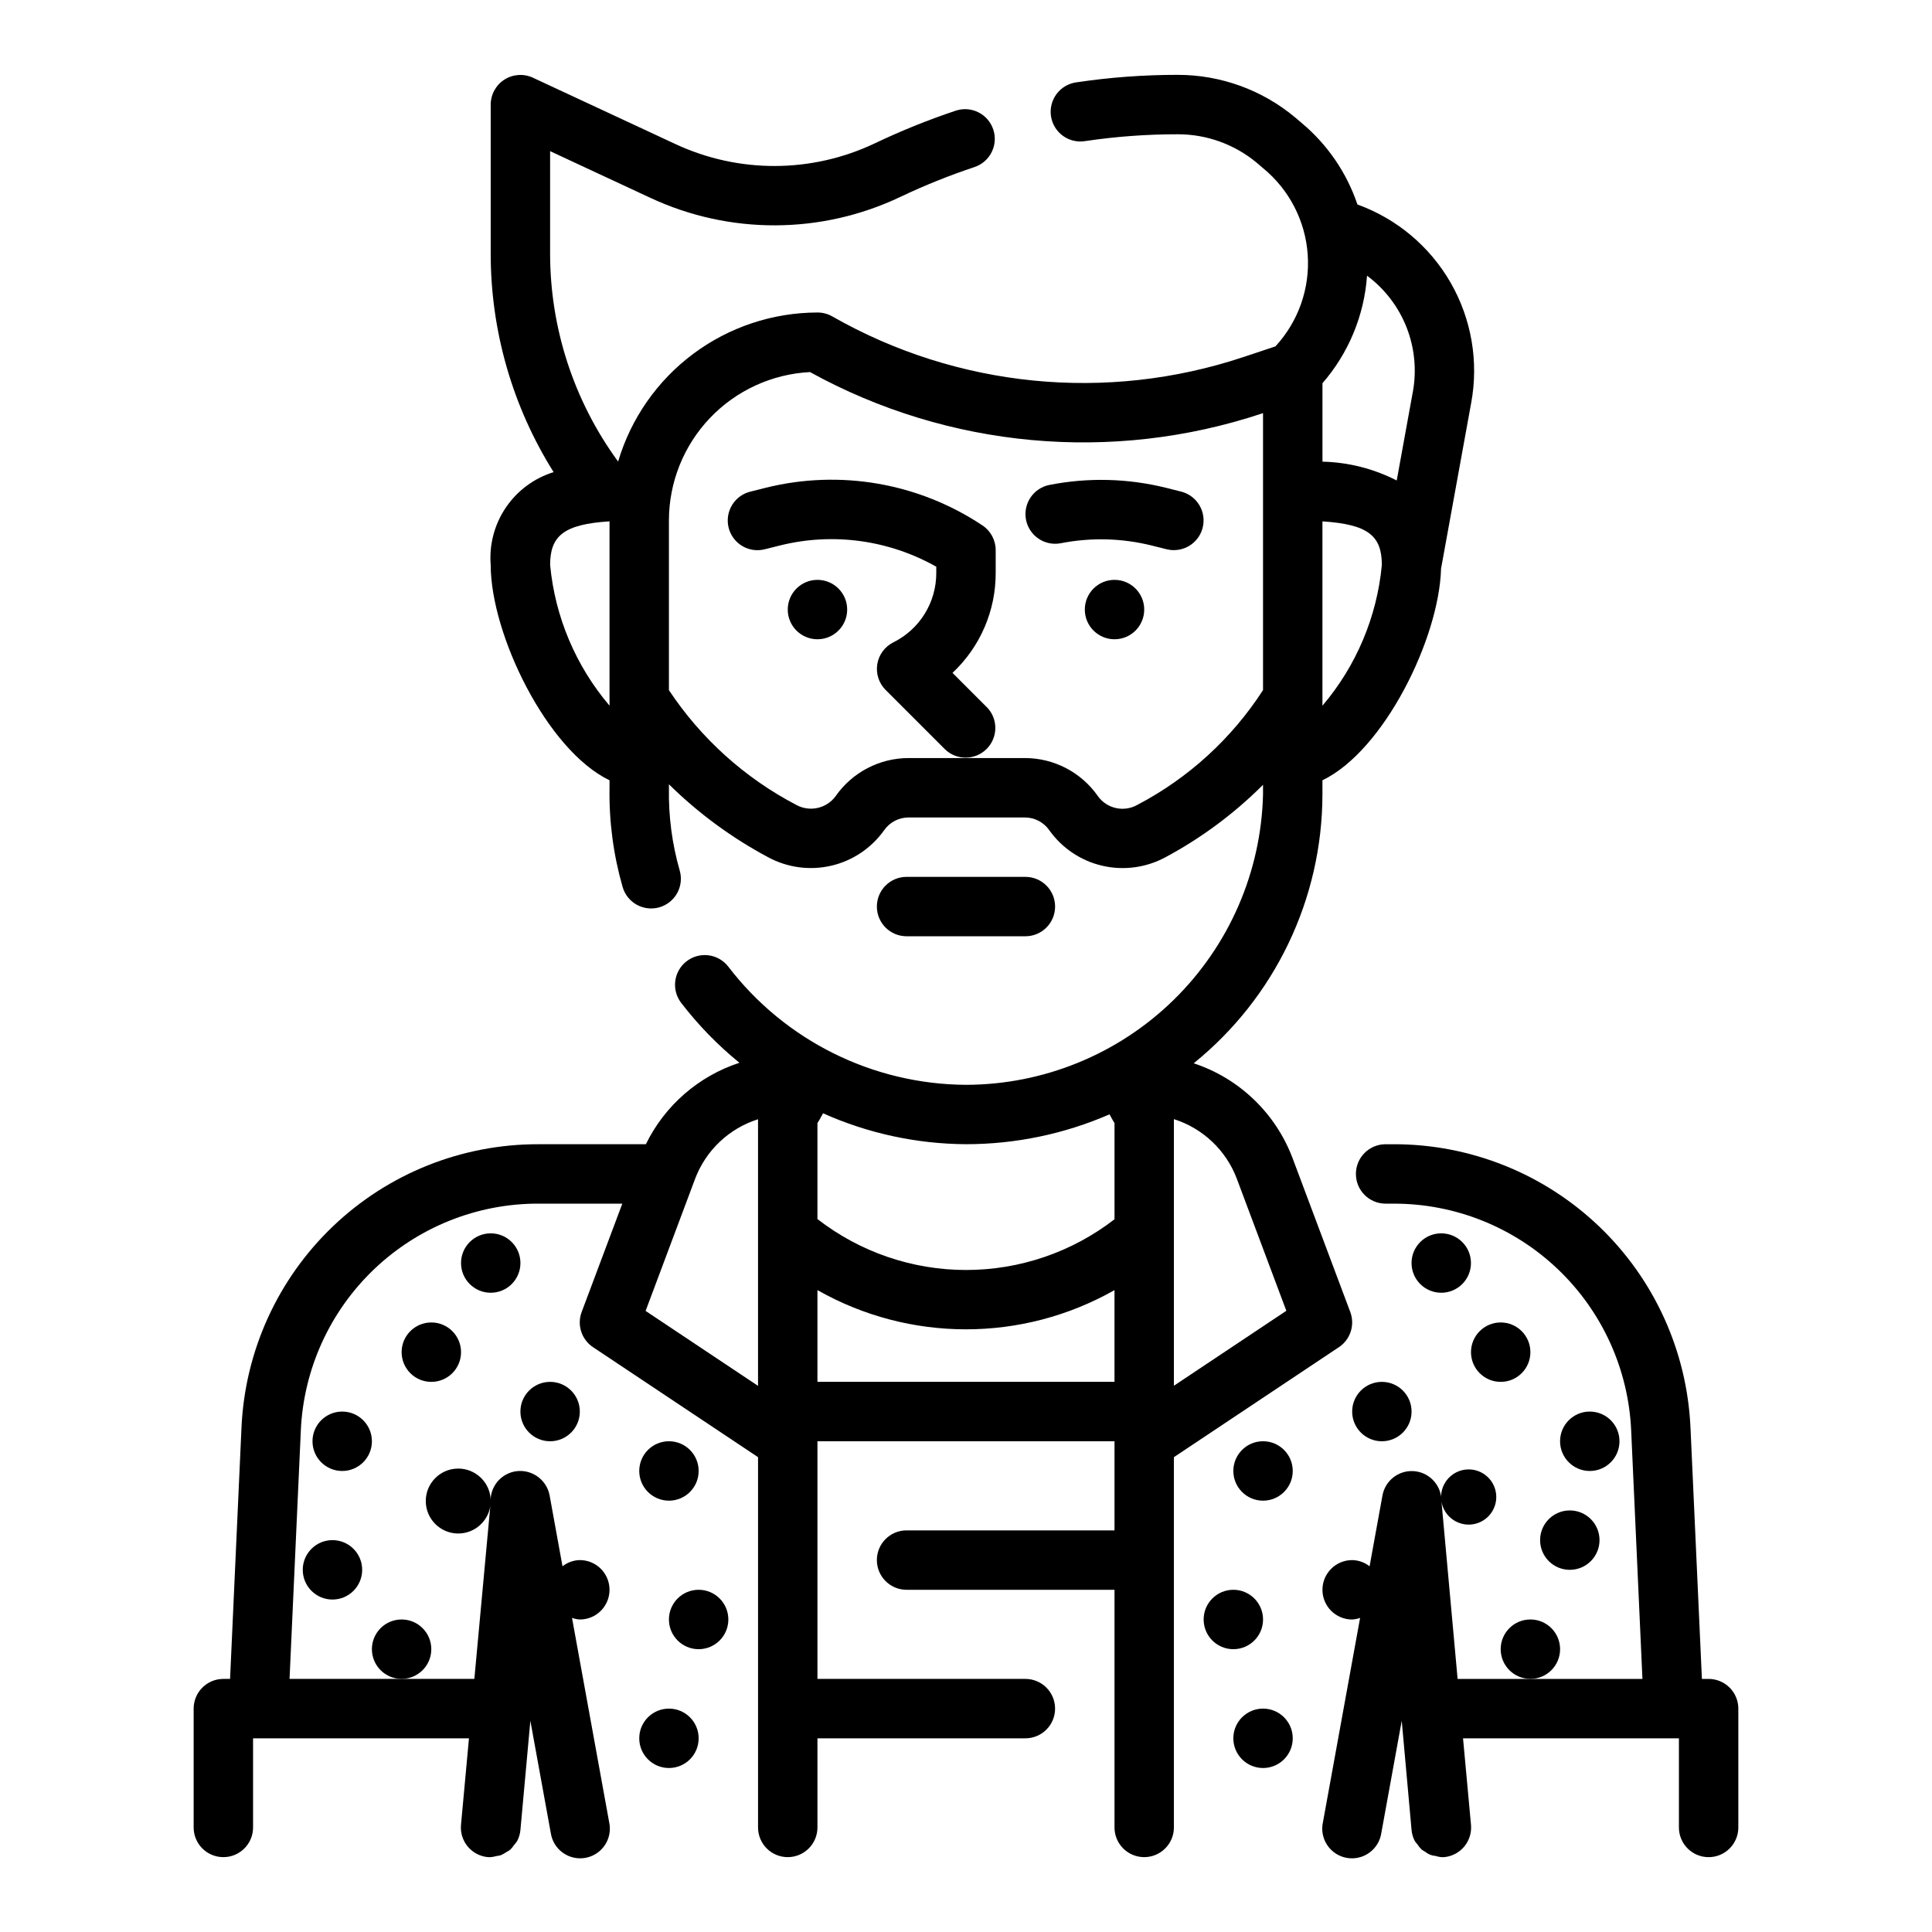
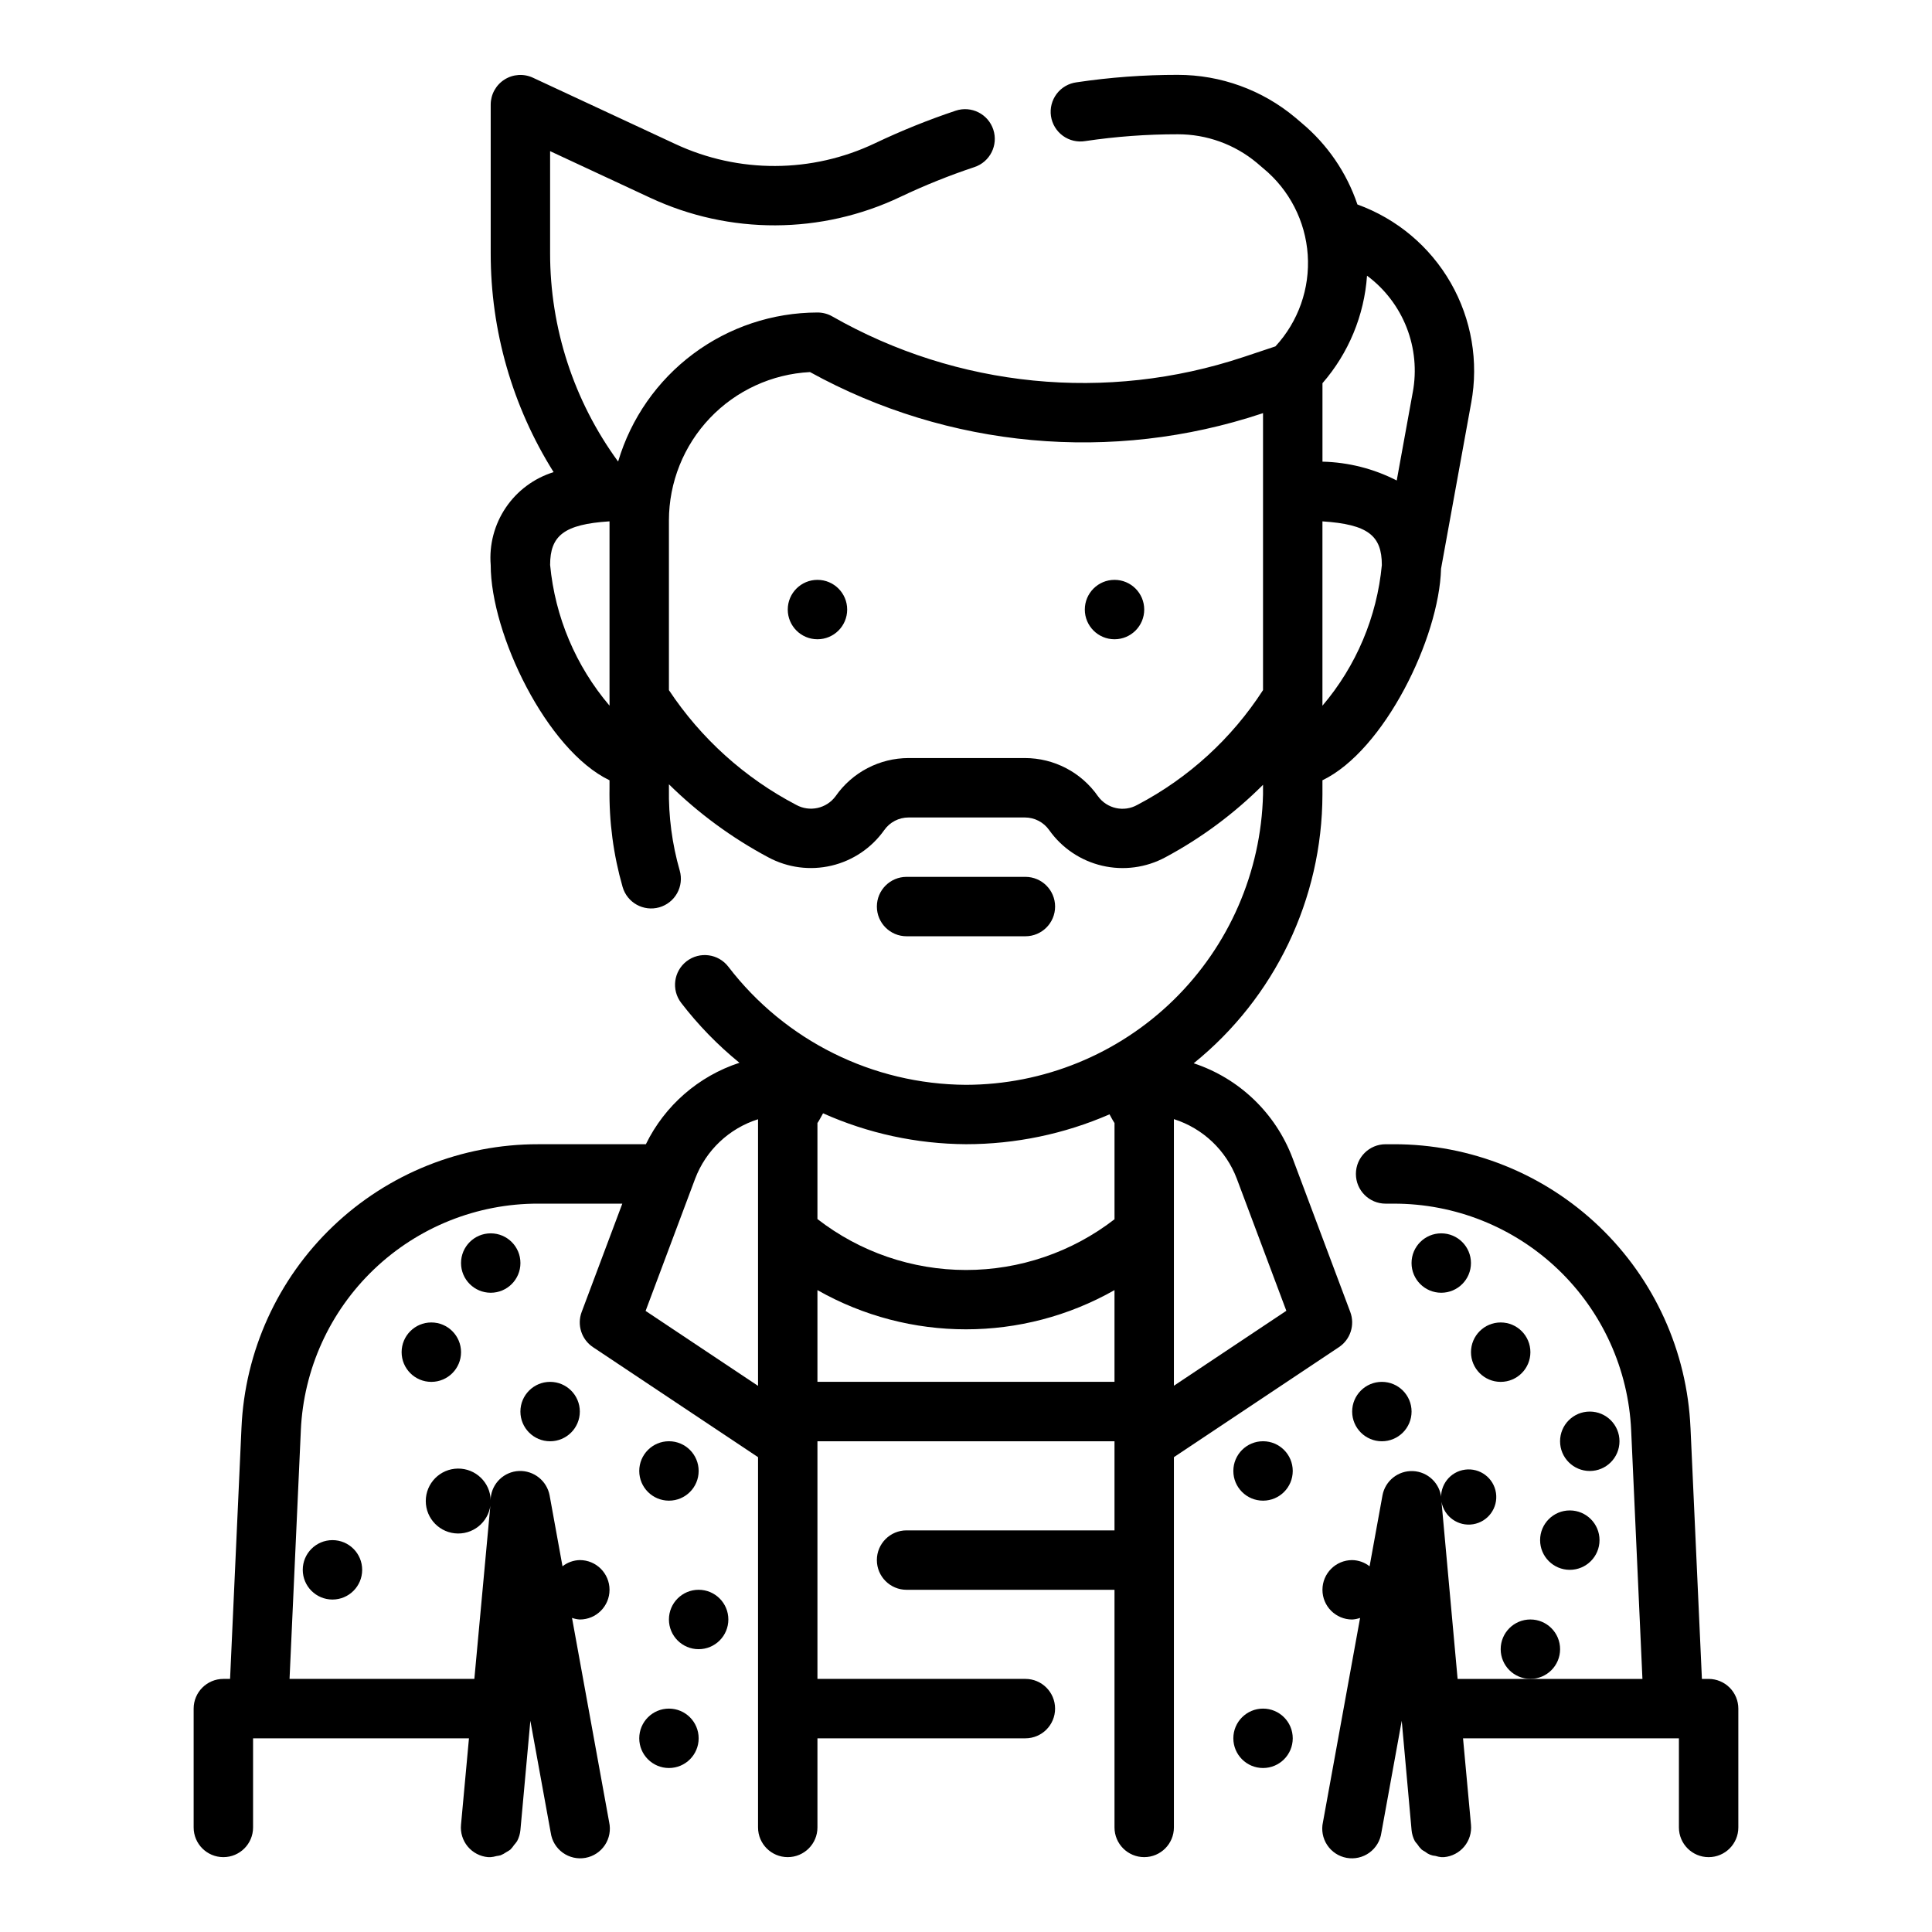
<svg xmlns="http://www.w3.org/2000/svg" fill="#000000" width="800px" height="800px" version="1.1" viewBox="144 144 512 512">
  <g>
-     <path d="m498.83 501.01c3.043-2.027 4.289-5.887 3.008-9.312l-15.328-40.863c-4.504-11.867-14.117-21.07-26.168-25.055 21.523-17.387 34.059-43.547 34.117-71.211v-3.785c16.359-7.871 30.938-37.668 31.434-56.074l7.988-43.949h0.004c2.012-10.914 0.086-22.188-5.434-31.816-5.523-9.625-14.281-16.98-24.719-20.754-2.84-8.426-7.957-15.902-14.781-21.602l-1.715-1.465h-0.004c-8.723-7.293-19.734-11.289-31.109-11.289-8.973-0.008-17.934 0.652-26.812 1.977-2.098 0.27-4 1.367-5.277 3.055s-1.824 3.816-1.516 5.91c0.312 2.09 1.449 3.973 3.164 5.215 1.711 1.242 3.852 1.746 5.938 1.391 8.113-1.203 16.305-1.809 24.504-1.801 7.652-0.012 15.062 2.664 20.941 7.559l1.746 1.496v-0.004c6.898 5.691 11.145 13.969 11.75 22.891 0.605 8.922-2.488 17.695-8.555 24.266l-8.551 2.852 0.004-0.004c-36.18 12.035-75.77 8.113-108.89-10.785-1.195-0.688-2.555-1.043-3.938-1.039-11.871 0.02-23.422 3.867-32.938 10.973-9.512 7.106-16.48 17.086-19.867 28.469h-0.062c-11.703-16.02-18-35.348-17.98-55.184v-27.016l26.504 12.344h0.004c21.043 9.84 45.387 9.75 66.359-0.246 6.356-3.019 12.895-5.648 19.57-7.871 4.129-1.363 6.375-5.816 5.012-9.945-1.363-4.133-5.816-6.375-9.949-5.012-7.289 2.438-14.426 5.316-21.371 8.621-16.738 7.981-36.172 8.059-52.973 0.203l-37.707-17.555c-2.434-1.133-5.277-0.949-7.543 0.492-2.266 1.441-3.641 3.938-3.648 6.625v39.359c-0.031 20.535 5.75 40.66 16.672 58.047-5.16 1.598-9.625 4.906-12.656 9.379s-4.449 9.844-4.016 15.23c0 18.301 14.848 49.066 31.488 57.055v2.07c-0.145 8.848 1.023 17.668 3.461 26.176 1.191 4.184 5.547 6.609 9.727 5.422 2.008-0.574 3.707-1.918 4.727-3.742 1.016-1.824 1.266-3.977 0.695-5.984-2.027-7.062-2.992-14.383-2.867-21.727v-1.152c7.805 7.688 16.68 14.207 26.348 19.359 5.117 2.75 11.062 3.531 16.715 2.203 5.656-1.328 10.629-4.676 13.988-9.414 1.48-2.113 3.898-3.363 6.477-3.356h30.82c2.566 0.004 4.969 1.262 6.438 3.363 3.367 4.742 8.352 8.094 14.012 9.418 5.664 1.328 11.617 0.539 16.738-2.215 9.531-5.102 18.262-11.582 25.906-19.223v2.566c-0.504 20.555-9.016 40.098-23.719 54.473-14.707 14.371-34.441 22.434-55 22.469-24.703-0.141-47.953-11.695-62.977-31.301-2.648-3.453-7.59-4.106-11.043-1.461-3.449 2.644-4.106 7.59-1.457 11.043 4.512 5.871 9.695 11.199 15.441 15.875-10.844 3.543-19.789 11.332-24.797 21.586h-28.527c-20.266-0.031-39.766 7.769-54.418 21.773s-23.332 33.125-24.223 53.375l-3.023 66.547h-1.777c-4.348 0-7.875 3.527-7.875 7.875v31.488c0 4.348 3.527 7.871 7.875 7.871 4.348 0 7.871-3.523 7.871-7.871v-23.617h57.215l-2.109 22.906c-0.199 2.09 0.445 4.168 1.789 5.781 1.344 1.609 3.273 2.617 5.363 2.801h0.723 0.004c0.512-0.043 1.02-0.137 1.512-0.285 0.375-0.047 0.746-0.117 1.109-0.211 0.535-0.223 1.047-0.5 1.52-0.836 0.359-0.191 0.707-0.406 1.039-0.645 0.387-0.391 0.73-0.816 1.031-1.277 0.285-0.312 0.551-0.652 0.785-1.004 0.477-0.906 0.77-1.891 0.867-2.906l2.637-28.977 5.398 29.676h0.004c0.297 2.125 1.445 4.035 3.184 5.289s3.91 1.746 6.019 1.363c2.109-0.383 3.973-1.609 5.156-3.398 1.184-1.785 1.586-3.981 1.117-6.07l-9.84-54.121c0.664 0.238 1.363 0.383 2.07 0.426 4.348 0 7.871-3.523 7.871-7.871s-3.523-7.875-7.871-7.875c-1.668 0.035-3.281 0.613-4.59 1.648l-3.418-18.797v-0.004c-0.734-3.856-4.172-6.598-8.094-6.461-3.949 0.16-7.164 3.227-7.516 7.164v0.59c-0.117-4.711-4-8.449-8.707-8.391-4.711 0.055-8.5 3.891-8.5 8.602 0 4.711 3.789 8.547 8.5 8.605 4.707 0.055 8.59-3.684 8.707-8.395l-4.332 46.926h-48.977l2.992-65.832h-0.004c0.715-16.199 7.656-31.496 19.379-42.699 11.723-11.203 27.32-17.445 43.535-17.418h22.285l-10.777 28.727v-0.004c-1.281 3.426-0.035 7.285 3.008 9.312l43.738 29.152v98.125c0 4.348 3.523 7.871 7.871 7.871s7.871-3.523 7.871-7.871v-23.617h55.105c4.348 0 7.871-3.523 7.871-7.871 0-4.348-3.523-7.875-7.871-7.875h-55.105v-62.977h78.723v23.617h-55.105c-4.348 0-7.871 3.523-7.871 7.871s3.523 7.875 7.871 7.875h55.105v62.977c0 4.348 3.523 7.871 7.871 7.871 4.348 0 7.871-3.523 7.871-7.871v-98.125zm-4.371-169.99v-48.852c12.066 0.789 15.742 3.785 15.742 11.555h0.004c-1.293 13.754-6.793 26.777-15.746 37.297zm23.938-83.074-4.25 23.387 0.004 0.004c-6.102-3.129-12.828-4.836-19.684-4.992v-20.789c6.926-7.965 11.07-17.969 11.809-28.496 4.707 3.496 8.34 8.246 10.484 13.707 2.141 5.461 2.711 11.414 1.641 17.18zm-228.61 45.777c0-7.769 3.668-10.785 15.742-11.562v46.91l0.004 0.074v1.867c-8.953-10.52-14.449-23.539-15.746-37.289zm155.64 63.566h0.004c-3.562 2.019-8.074 1.031-10.465-2.289-4.41-6.328-11.633-10.102-19.348-10.109h-30.82c-7.715 0.004-14.941 3.777-19.355 10.109-2.41 3.281-6.883 4.266-10.445 2.297-13.629-7.125-25.23-17.586-33.727-30.402v-44.98c0.012-10.094 3.894-19.797 10.852-27.113 6.957-7.316 16.453-11.68 26.535-12.199 36.648 20.199 80.07 24.18 119.78 10.973l0.277-0.094v73.406c-8.289 12.832-19.754 23.305-33.281 30.402zm26.336 99.07 13.129 35.016-29.797 19.859v-70.652c7.676 2.434 13.816 8.246 16.668 15.777zm-33.73-17.043c0.441 0.789 0.836 1.574 1.324 2.305v25.496l-0.004 0.004c-11.27 8.723-25.121 13.449-39.371 13.441-14.25-0.012-28.094-4.758-39.352-13.5v-25.441c0.543-0.789 0.992-1.723 1.488-2.582 11.922 5.328 24.816 8.113 37.875 8.188 13.086 0 26.035-2.691 38.035-7.91zm-109.81 17.043c2.856-7.519 8.996-13.32 16.664-15.746v70.652l-29.797-19.859zm32.406 53.844v-24.309c24.414 13.855 54.309 13.855 78.723 0v24.309z" />
-     <path d="m405.56 331.46-9.141-9.141h0.004c7.332-6.863 11.48-16.469 11.445-26.512v-6.016c0-2.629-1.316-5.09-3.504-6.547-16.887-11.258-37.73-14.879-57.426-9.984l-3.938 0.992c-2.066 0.465-3.859 1.746-4.973 3.551-1.109 1.805-1.449 3.981-0.938 6.035 0.516 2.059 1.836 3.82 3.664 4.891 1.828 1.07 4.012 1.355 6.059 0.797l3.938-0.984h-0.004c14.008-3.477 28.812-1.457 41.375 5.644v1.621c0.016 3.828-1.043 7.586-3.055 10.844-2.016 3.258-4.902 5.887-8.336 7.586-2.258 1.133-3.836 3.277-4.242 5.773-0.402 2.492 0.414 5.031 2.195 6.82l15.742 15.742h0.004c3.09 2.984 7.996 2.941 11.035-0.094 3.035-3.035 3.078-7.945 0.094-11.035z" />
-     <path d="m457.01 274.28-3.938-0.992c-10.125-2.523-20.684-2.793-30.93-0.785-2.047 0.395-3.859 1.586-5.027 3.316-1.172 1.727-1.609 3.852-1.215 5.902 0.824 4.269 4.949 7.062 9.219 6.242 7.996-1.57 16.238-1.355 24.145 0.621l3.938 0.984c0.621 0.152 1.262 0.227 1.902 0.219 3.973-0.008 7.316-2.973 7.797-6.914 0.484-3.941-2.047-7.629-5.898-8.594z" />
+     <path d="m498.83 501.01c3.043-2.027 4.289-5.887 3.008-9.312l-15.328-40.863c-4.504-11.867-14.117-21.07-26.168-25.055 21.523-17.387 34.059-43.547 34.117-71.211v-3.785c16.359-7.871 30.938-37.668 31.434-56.074l7.988-43.949h0.004c2.012-10.914 0.086-22.188-5.434-31.816-5.523-9.625-14.281-16.98-24.719-20.754-2.84-8.426-7.957-15.902-14.781-21.602l-1.715-1.465h-0.004c-8.723-7.293-19.734-11.289-31.109-11.289-8.973-0.008-17.934 0.652-26.812 1.977-2.098 0.27-4 1.367-5.277 3.055s-1.824 3.816-1.516 5.91c0.312 2.09 1.449 3.973 3.164 5.215 1.711 1.242 3.852 1.746 5.938 1.391 8.113-1.203 16.305-1.809 24.504-1.801 7.652-0.012 15.062 2.664 20.941 7.559l1.746 1.496v-0.004c6.898 5.691 11.145 13.969 11.75 22.891 0.605 8.922-2.488 17.695-8.555 24.266l-8.551 2.852 0.004-0.004c-36.18 12.035-75.77 8.113-108.89-10.785-1.195-0.688-2.555-1.043-3.938-1.039-11.871 0.02-23.422 3.867-32.938 10.973-9.512 7.106-16.48 17.086-19.867 28.469h-0.062c-11.703-16.02-18-35.348-17.98-55.184v-27.016l26.504 12.344h0.004c21.043 9.84 45.387 9.75 66.359-0.246 6.356-3.019 12.895-5.648 19.57-7.871 4.129-1.363 6.375-5.816 5.012-9.945-1.363-4.133-5.816-6.375-9.949-5.012-7.289 2.438-14.426 5.316-21.371 8.621-16.738 7.981-36.172 8.059-52.973 0.203l-37.707-17.555c-2.434-1.133-5.277-0.949-7.543 0.492-2.266 1.441-3.641 3.938-3.648 6.625v39.359c-0.031 20.535 5.75 40.66 16.672 58.047-5.16 1.598-9.625 4.906-12.656 9.379s-4.449 9.844-4.016 15.23c0 18.301 14.848 49.066 31.488 57.055v2.07c-0.145 8.848 1.023 17.668 3.461 26.176 1.191 4.184 5.547 6.609 9.727 5.422 2.008-0.574 3.707-1.918 4.727-3.742 1.016-1.824 1.266-3.977 0.695-5.984-2.027-7.062-2.992-14.383-2.867-21.727v-1.152c7.805 7.688 16.68 14.207 26.348 19.359 5.117 2.75 11.062 3.531 16.715 2.203 5.656-1.328 10.629-4.676 13.988-9.414 1.48-2.113 3.898-3.363 6.477-3.356h30.82c2.566 0.004 4.969 1.262 6.438 3.363 3.367 4.742 8.352 8.094 14.012 9.418 5.664 1.328 11.617 0.539 16.738-2.215 9.531-5.102 18.262-11.582 25.906-19.223v2.566c-0.504 20.555-9.016 40.098-23.719 54.473-14.707 14.371-34.441 22.434-55 22.469-24.703-0.141-47.953-11.695-62.977-31.301-2.648-3.453-7.59-4.106-11.043-1.461-3.449 2.644-4.106 7.59-1.457 11.043 4.512 5.871 9.695 11.199 15.441 15.875-10.844 3.543-19.789 11.332-24.797 21.586h-28.527c-20.266-0.031-39.766 7.769-54.418 21.773s-23.332 33.125-24.223 53.375l-3.023 66.547h-1.777c-4.348 0-7.875 3.527-7.875 7.875v31.488c0 4.348 3.527 7.871 7.875 7.871 4.348 0 7.871-3.523 7.871-7.871v-23.617h57.215l-2.109 22.906c-0.199 2.09 0.445 4.168 1.789 5.781 1.344 1.609 3.273 2.617 5.363 2.801h0.723 0.004c0.512-0.043 1.02-0.137 1.512-0.285 0.375-0.047 0.746-0.117 1.109-0.211 0.535-0.223 1.047-0.5 1.52-0.836 0.359-0.191 0.707-0.406 1.039-0.645 0.387-0.391 0.73-0.816 1.031-1.277 0.285-0.312 0.551-0.652 0.785-1.004 0.477-0.906 0.77-1.891 0.867-2.906l2.637-28.977 5.398 29.676h0.004c0.297 2.125 1.445 4.035 3.184 5.289s3.91 1.746 6.019 1.363c2.109-0.383 3.973-1.609 5.156-3.398 1.184-1.785 1.586-3.981 1.117-6.07l-9.84-54.121c0.664 0.238 1.363 0.383 2.07 0.426 4.348 0 7.871-3.523 7.871-7.871s-3.523-7.875-7.871-7.875c-1.668 0.035-3.281 0.613-4.59 1.648l-3.418-18.797v-0.004c-0.734-3.856-4.172-6.598-8.094-6.461-3.949 0.16-7.164 3.227-7.516 7.164v0.59c-0.117-4.711-4-8.449-8.707-8.391-4.711 0.055-8.5 3.891-8.5 8.602 0 4.711 3.789 8.547 8.5 8.605 4.707 0.055 8.59-3.684 8.707-8.395l-4.332 46.926h-48.977l2.992-65.832h-0.004c0.715-16.199 7.656-31.496 19.379-42.699 11.723-11.203 27.32-17.445 43.535-17.418h22.285l-10.777 28.727v-0.004c-1.281 3.426-0.035 7.285 3.008 9.312l43.738 29.152v98.125c0 4.348 3.523 7.871 7.871 7.871s7.871-3.523 7.871-7.871v-23.617h55.105c4.348 0 7.871-3.523 7.871-7.871 0-4.348-3.523-7.875-7.871-7.875h-55.105v-62.977h78.723v23.617h-55.105c-4.348 0-7.871 3.523-7.871 7.871s3.523 7.875 7.871 7.875h55.105v62.977c0 4.348 3.523 7.871 7.871 7.871 4.348 0 7.871-3.523 7.871-7.871v-98.125zm-4.371-169.99v-48.852c12.066 0.789 15.742 3.785 15.742 11.555h0.004c-1.293 13.754-6.793 26.777-15.746 37.297zm23.938-83.074-4.25 23.387 0.004 0.004c-6.102-3.129-12.828-4.836-19.684-4.992v-20.789c6.926-7.965 11.07-17.969 11.809-28.496 4.707 3.496 8.34 8.246 10.484 13.707 2.141 5.461 2.711 11.414 1.641 17.18zm-228.61 45.777c0-7.769 3.668-10.785 15.742-11.562v46.91l0.004 0.074v1.867c-8.953-10.52-14.449-23.539-15.746-37.289zm155.64 63.566h0.004c-3.562 2.019-8.074 1.031-10.465-2.289-4.41-6.328-11.633-10.102-19.348-10.109h-30.82c-7.715 0.004-14.941 3.777-19.355 10.109-2.41 3.281-6.883 4.266-10.445 2.297-13.629-7.125-25.23-17.586-33.727-30.402v-44.98c0.012-10.094 3.894-19.797 10.852-27.113 6.957-7.316 16.453-11.68 26.535-12.199 36.648 20.199 80.07 24.18 119.78 10.973l0.277-0.094v73.406c-8.289 12.832-19.754 23.305-33.281 30.402zm26.336 99.07 13.129 35.016-29.797 19.859v-70.652c7.676 2.434 13.816 8.246 16.668 15.777m-33.73-17.043c0.441 0.789 0.836 1.574 1.324 2.305v25.496l-0.004 0.004c-11.27 8.723-25.121 13.449-39.371 13.441-14.25-0.012-28.094-4.758-39.352-13.5v-25.441c0.543-0.789 0.992-1.723 1.488-2.582 11.922 5.328 24.816 8.113 37.875 8.188 13.086 0 26.035-2.691 38.035-7.91zm-109.81 17.043c2.856-7.519 8.996-13.32 16.664-15.746v70.652l-29.797-19.859zm32.406 53.844v-24.309c24.414 13.855 54.309 13.855 78.723 0v24.309z" />
    <path d="m447.23 305.54c0 4.348-3.523 7.871-7.871 7.871s-7.871-3.523-7.871-7.871 3.523-7.871 7.871-7.871 7.871 3.523 7.871 7.871" />
    <path d="m368.51 305.54c0 4.348-3.527 7.871-7.875 7.871-4.348 0-7.871-3.523-7.871-7.871s3.523-7.871 7.871-7.871c4.348 0 7.875 3.523 7.875 7.871" />
    <path d="m415.74 392.12c4.348 0 7.871-3.523 7.871-7.871s-3.523-7.871-7.871-7.871h-31.488c-4.348 0-7.871 3.523-7.871 7.871s3.523 7.871 7.871 7.871z" />
    <path d="m596.8 588.93h-1.777l-3.023-66.551-0.004 0.004c-0.891-20.25-9.57-39.371-24.223-53.375-14.652-14.004-34.148-21.805-54.418-21.773h-2.156c-4.348 0-7.871 3.523-7.871 7.871 0 4.348 3.523 7.875 7.871 7.875h2.156c16.215-0.027 31.816 6.211 43.539 17.414 11.727 11.203 18.668 26.504 19.383 42.703l2.984 65.832h-48.98l-4.266-46.926c0.699 3.938 4.43 6.578 8.375 5.938 3.945-0.645 6.644-4.336 6.059-8.293-0.586-3.953-4.238-6.703-8.199-6.176-3.965 0.527-6.769 4.141-6.301 8.109v-0.59c-0.363-3.914-3.559-6.957-7.484-7.137-3.922-0.176-7.379 2.57-8.094 6.434l-3.418 18.797 0.004 0.004c-1.32-1.043-2.941-1.621-4.621-1.648-4.348 0-7.875 3.527-7.875 7.875s3.527 7.871 7.875 7.871c0.715-0.039 1.426-0.184 2.102-0.426l-9.84 54.121c-0.473 2.09-0.066 4.285 1.117 6.07 1.184 1.789 3.043 3.016 5.152 3.398 2.109 0.383 4.281-0.109 6.019-1.363s2.891-3.164 3.188-5.289l5.398-29.676 2.606 28.977c0.094 1.02 0.387 2.008 0.867 2.914 0.188 0.277 0.398 0.539 0.629 0.785 0.336 0.535 0.734 1.027 1.188 1.465 0.301 0.215 0.613 0.41 0.938 0.582 0.77 0.645 1.723 1.027 2.723 1.094 0.496 0.164 1.012 0.27 1.527 0.324h0.723 0.004c2.086-0.184 4.016-1.195 5.359-2.805 1.34-1.609 1.984-3.691 1.789-5.777l-2.109-22.906h57.211v23.617c0 4.348 3.527 7.871 7.875 7.871 4.348 0 7.871-3.523 7.871-7.871v-31.488c0-2.09-0.832-4.09-2.305-5.566-1.477-1.477-3.481-2.309-5.566-2.309z" />
    <path d="m549.57 502.34c0 4.348-3.523 7.871-7.871 7.871-4.348 0-7.871-3.523-7.871-7.871 0-4.348 3.523-7.875 7.871-7.875 4.348 0 7.871 3.527 7.871 7.875" />
    <path d="m518.08 518.08c0 4.348-3.523 7.871-7.871 7.871-4.348 0-7.871-3.523-7.871-7.871s3.523-7.871 7.871-7.871c4.348 0 7.871 3.523 7.871 7.871" />
    <path d="m486.59 533.82c0 4.348-3.523 7.871-7.871 7.871s-7.871-3.523-7.871-7.871c0-4.348 3.523-7.875 7.871-7.875s7.871 3.527 7.871 7.875" />
    <path d="m533.82 478.72c0 4.348-3.527 7.871-7.875 7.871-4.348 0-7.871-3.523-7.871-7.871s3.523-7.871 7.871-7.871c4.348 0 7.875 3.523 7.875 7.871" />
-     <path d="m478.72 573.18c0 4.348-3.523 7.871-7.871 7.871s-7.871-3.523-7.871-7.871 3.523-7.871 7.871-7.871 7.871 3.523 7.871 7.871" />
    <path d="m486.59 604.67c0 4.348-3.523 7.871-7.871 7.871s-7.871-3.523-7.871-7.871 3.523-7.871 7.871-7.871 7.871 3.523 7.871 7.871" />
    <path d="m573.18 525.95c0 4.348-3.523 7.875-7.871 7.875s-7.875-3.527-7.875-7.875c0-4.348 3.527-7.871 7.875-7.871s7.871 3.523 7.871 7.871" />
    <path d="m557.44 581.05c0 4.348-3.523 7.871-7.871 7.871s-7.871-3.523-7.871-7.871c0-4.348 3.523-7.871 7.871-7.871s7.871 3.523 7.871 7.871" />
    <path d="m567.89 552.15c0 4.348-3.527 7.871-7.875 7.871-4.348 0-7.871-3.523-7.871-7.871 0-4.348 3.523-7.871 7.871-7.871 4.348 0 7.875 3.523 7.875 7.871" />
    <path d="m266.18 502.34c0 4.348-3.527 7.871-7.875 7.871-4.348 0-7.871-3.523-7.871-7.871 0-4.348 3.523-7.875 7.871-7.875 4.348 0 7.875 3.527 7.875 7.875" />
    <path d="m297.66 518.08c0 4.348-3.527 7.871-7.875 7.871-4.348 0-7.871-3.523-7.871-7.871s3.523-7.871 7.871-7.871c4.348 0 7.875 3.523 7.875 7.871" />
    <path d="m329.15 533.82c0 4.348-3.523 7.871-7.871 7.871s-7.871-3.523-7.871-7.871c0-4.348 3.523-7.875 7.871-7.875s7.871 3.527 7.871 7.875" />
    <path d="m281.92 478.72c0 4.348-3.523 7.871-7.871 7.871s-7.871-3.523-7.871-7.871 3.523-7.871 7.871-7.871 7.871 3.523 7.871 7.871" />
    <path d="m337.02 573.18c0 4.348-3.527 7.871-7.875 7.871-4.348 0-7.871-3.523-7.871-7.871s3.523-7.871 7.871-7.871c4.348 0 7.875 3.523 7.875 7.871" />
    <path d="m329.15 604.67c0 4.348-3.523 7.871-7.871 7.871s-7.871-3.523-7.871-7.871 3.523-7.871 7.871-7.871 7.871 3.523 7.871 7.871" />
-     <path d="m242.56 525.95c0 4.348-3.523 7.875-7.871 7.875s-7.875-3.527-7.875-7.875c0-4.348 3.527-7.871 7.875-7.871s7.871 3.523 7.871 7.871" />
-     <path d="m258.3 581.05c0 4.348-3.523 7.871-7.871 7.871-4.348 0-7.871-3.523-7.871-7.871 0-4.348 3.523-7.871 7.871-7.871 4.348 0 7.871 3.523 7.871 7.871" />
    <path d="m239.98 560.02c0 4.348-3.523 7.875-7.871 7.875-4.348 0-7.875-3.527-7.875-7.875 0-4.348 3.527-7.871 7.875-7.871 4.348 0 7.871 3.523 7.871 7.871" />
  </g>
</svg>